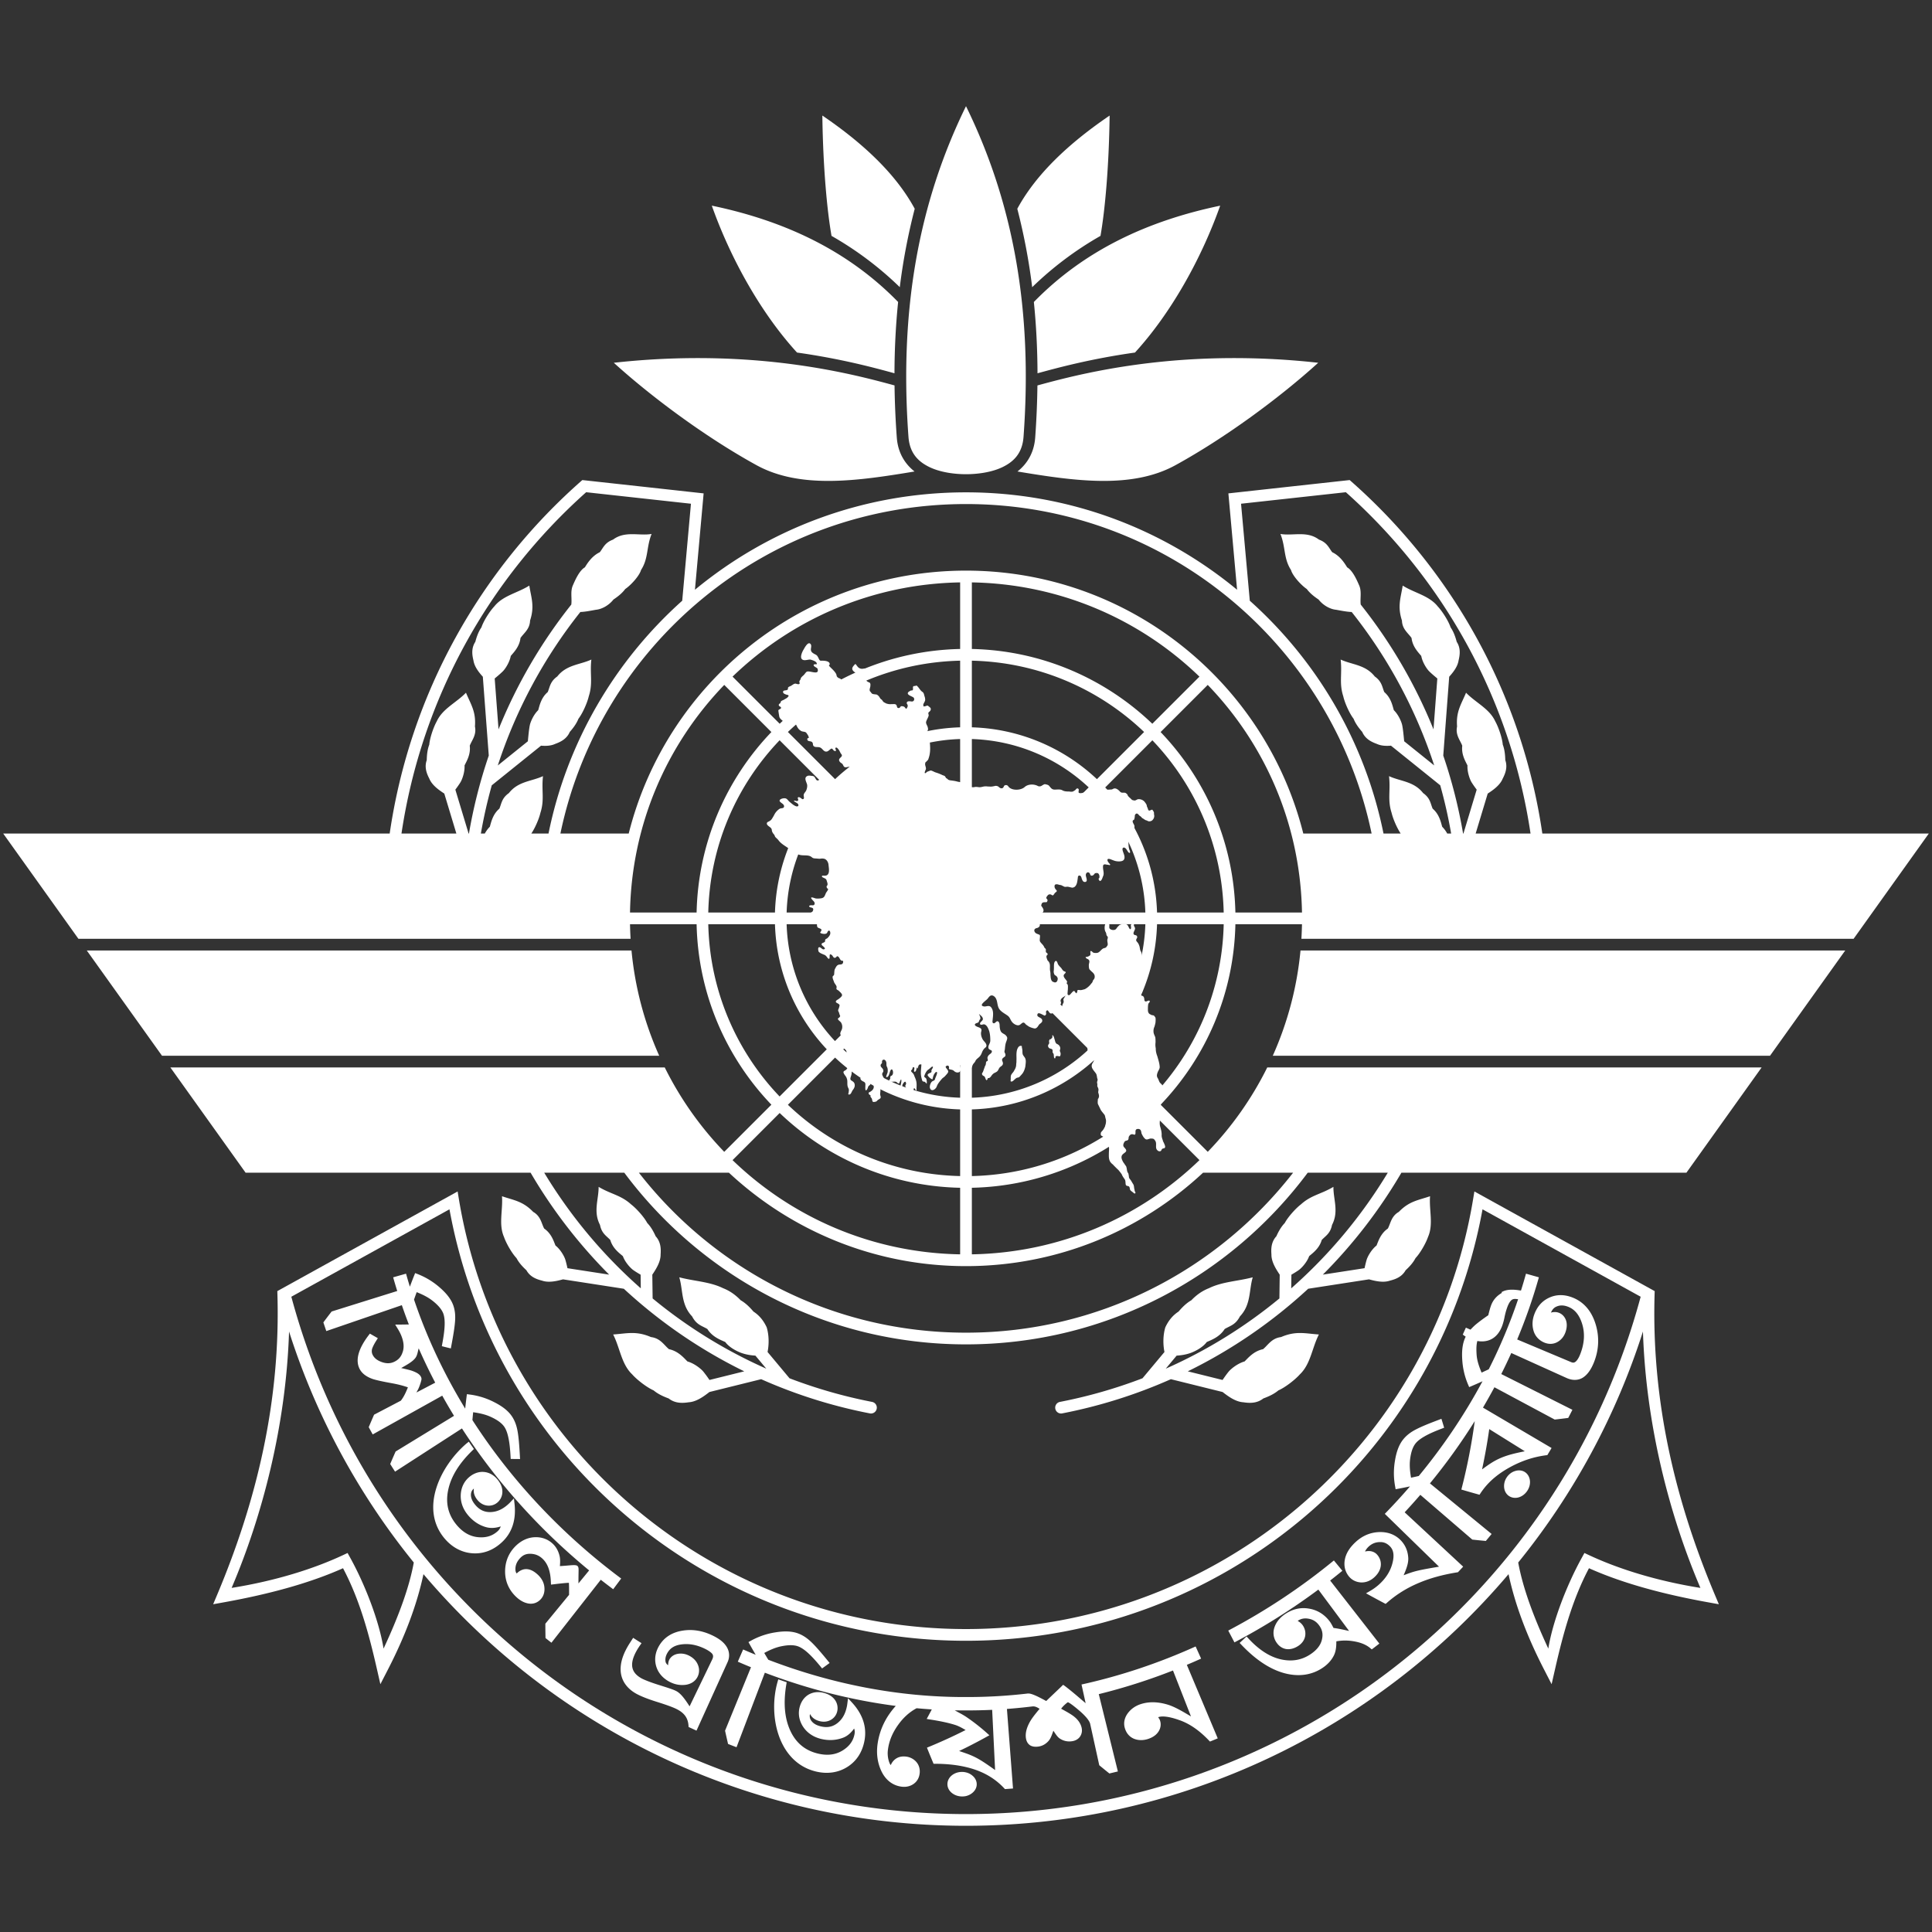
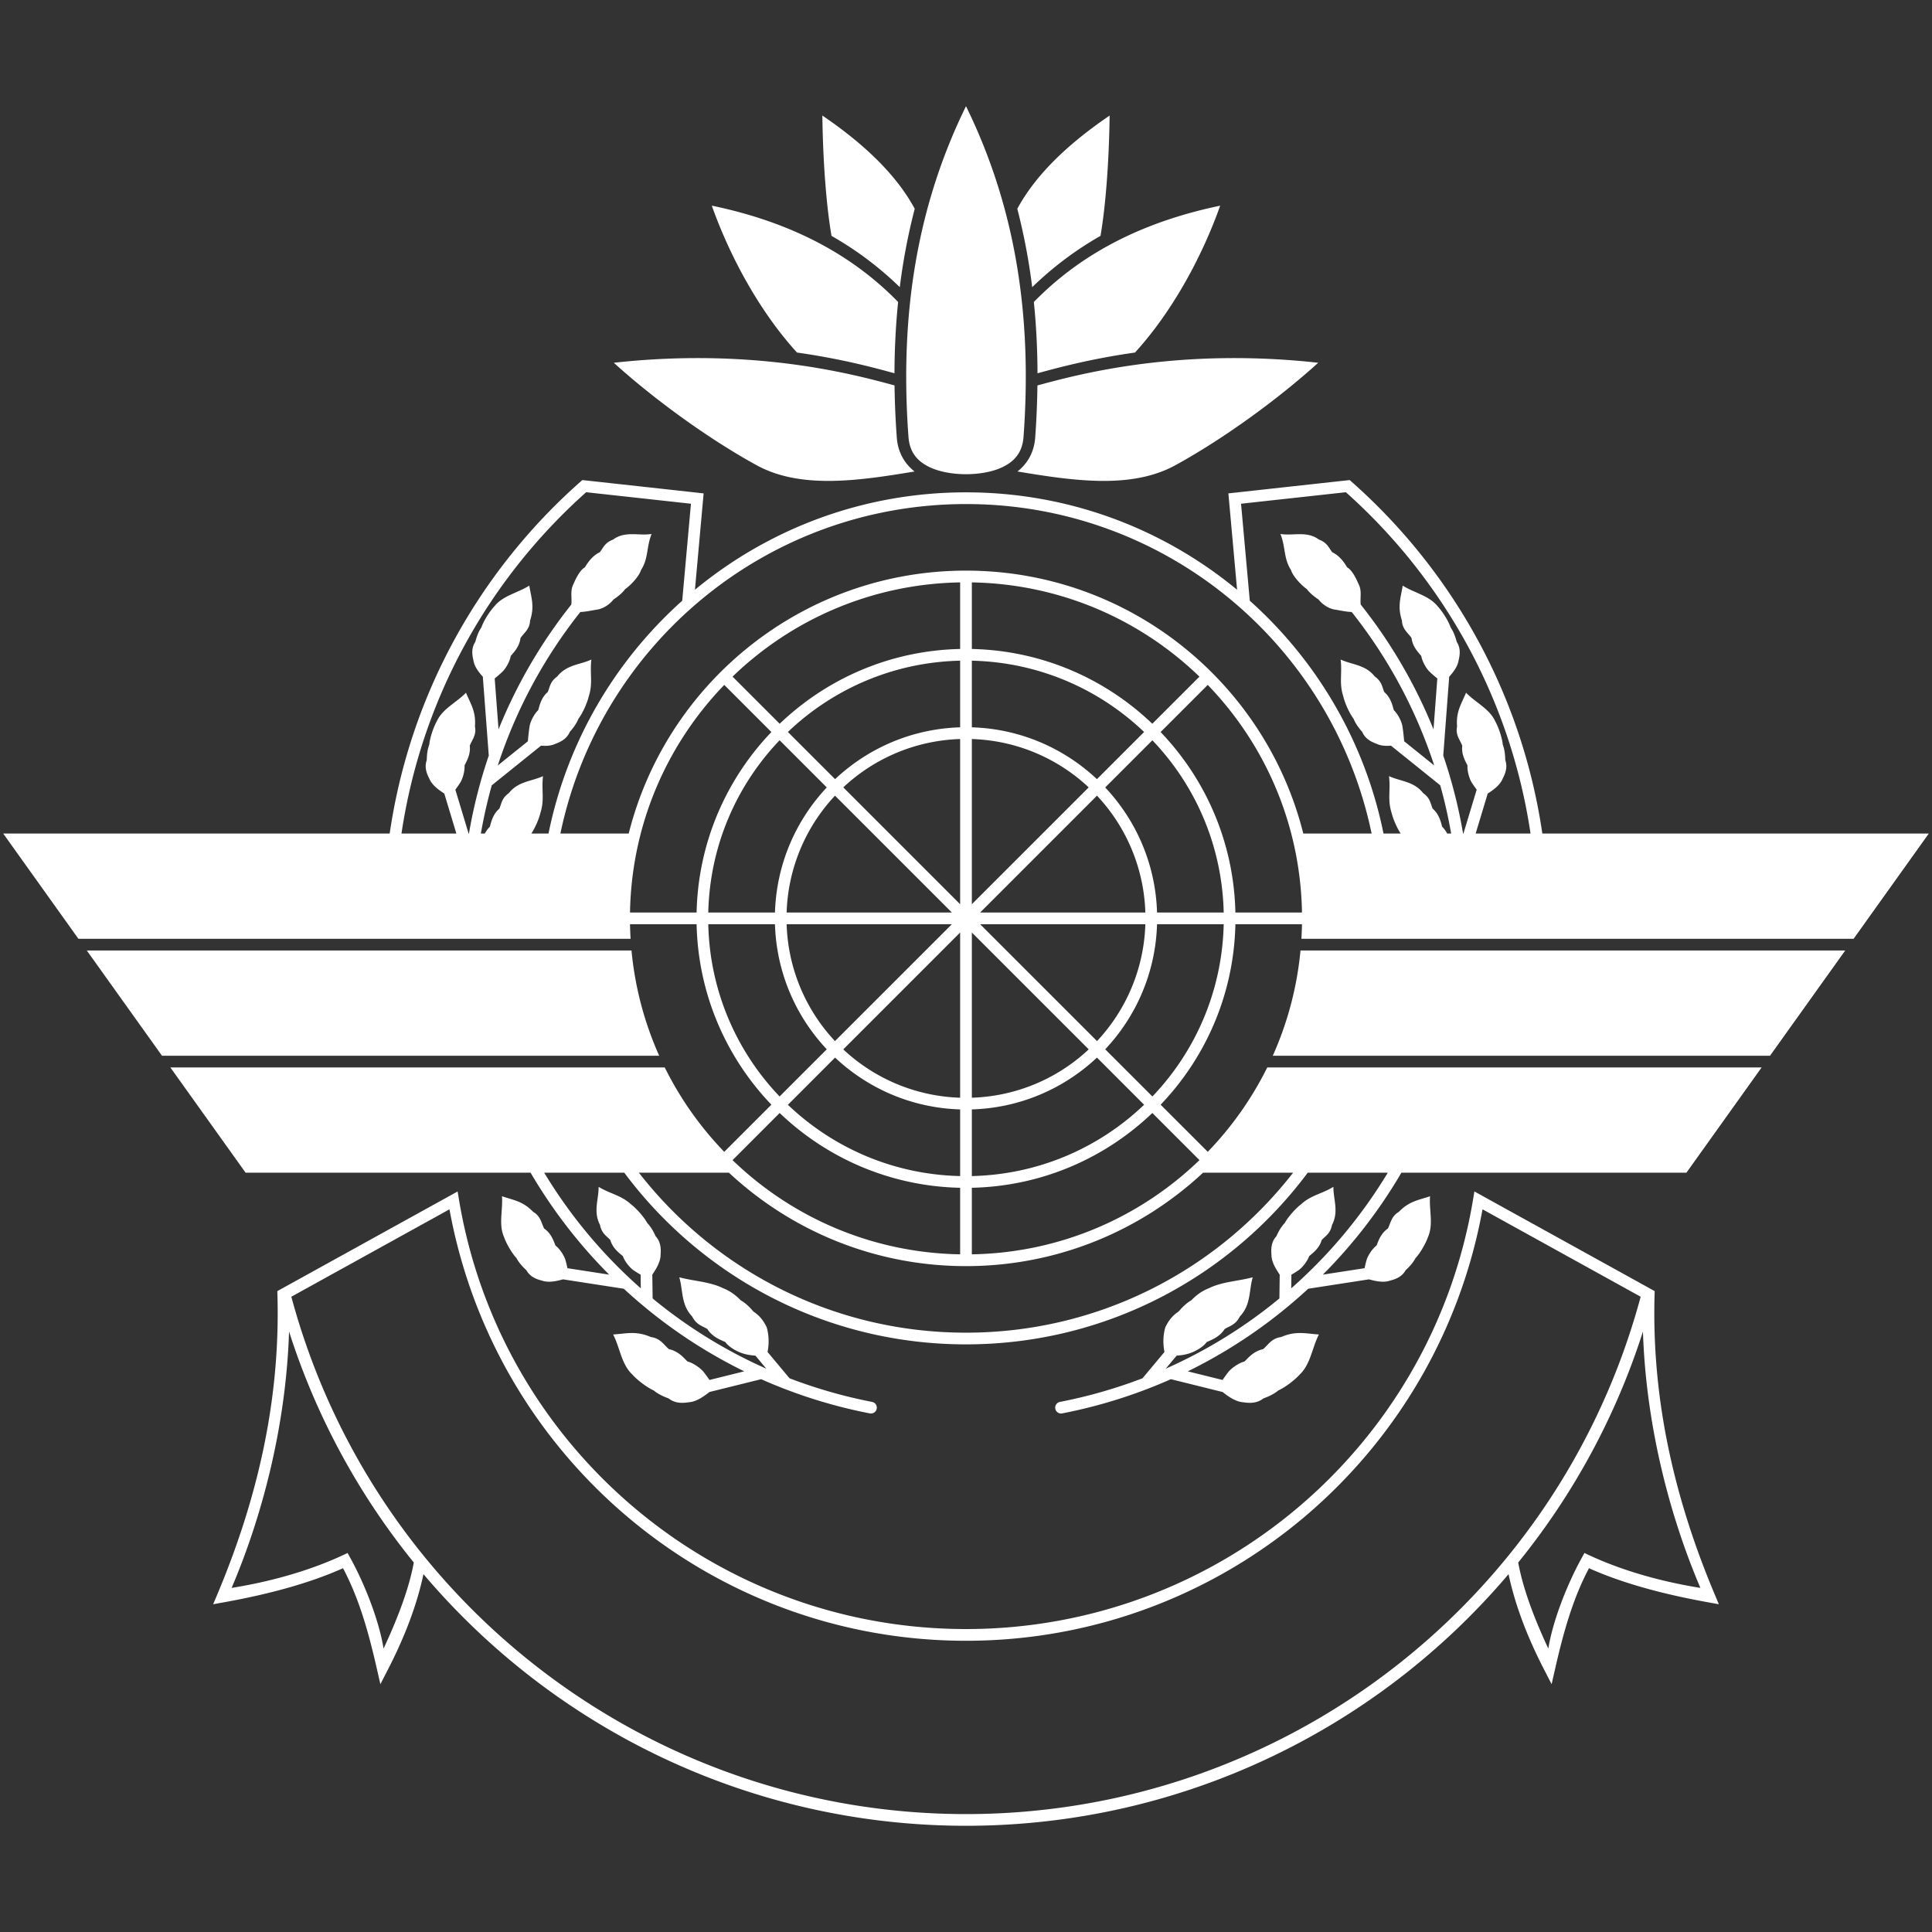
<svg xmlns="http://www.w3.org/2000/svg" width="500" viewBox="0 0 375 375" height="500">
  <rect x="0" y="0" width="375" height="375" fill="#333333" stroke="none" />
  <path fill="#fff" d="M187.5 20.61c-9.234 18.843-12.96 39.68-11.168 64.167.23 3.141 1.836 4.79 4.035 5.864 2.2 1.074 5.004 1.402 7.133 1.402 2.129 0 4.938-.328 7.137-1.402 2.199-1.075 3.804-2.723 4.031-5.864 1.797-24.488-1.934-45.324-11.168-64.168zm-27.883 1.816c.133 9.969.906 18.375 1.781 23.36a65.29 65.29 0 0 1 13.25 9.952 119.223 119.223 0 0 1 2.899-15.218c-3.64-6.72-9.98-12.692-17.93-18.094zm55.762.004c-7.945 5.406-14.285 11.375-17.922 18.093a119.217 119.217 0 0 1 2.89 15.22 65.61 65.61 0 0 1 13.258-9.958c.875-4.984 1.641-13.387 1.774-23.355zM138.16 39.914c3.735 10.523 9.68 21.016 16.543 28.516 8.672 1.226 15.063 2.968 18.914 4.023.016-4.738.25-9.348.707-13.84-9.808-10.054-22.129-15.773-36.164-18.699zm98.676.008c-14.031 2.926-26.356 8.637-36.164 18.695.457 4.492.691 9.102.707 13.836 3.848-1.05 10.242-2.797 18.918-4.023 6.863-7.496 12.805-17.989 16.539-28.508zM134.414 69.508c-4.766.035-9.867.305-15.273.906 7.66 6.95 18.199 14.66 27.703 19.879 8.508 4.668 19.66 3.055 30.668 1.223-1.84-1.446-3.227-3.602-3.442-6.57a167.31 167.31 0 0 1-.441-10.137c-6.02-1.63-18.988-5.176-37.195-5.301-.664-.004-1.34-.004-2.02 0zm104.156 0c-18.215.125-31.191 3.676-37.207 5.305a167.22 167.22 0 0 1-.433 10.132c-.22 2.97-1.602 5.125-3.438 6.57 11.008 1.833 22.16 3.446 30.664-1.222 9.508-5.219 20.047-12.93 27.707-19.879a147.49 147.49 0 0 0-17.293-.906zm0 0" fill-rule="evenodd" />
  <path fill="#fff" d="M113.031 93.18c-19.754 17.308-33.422 41.39-37.394 68.613H.625l14.598 20.43h107.175a68.067 68.067 0 0 1-.113-2.832h12.926c.289 13.578 5.762 25.89 14.516 35.03l-9.153 9.15a65.475 65.475 0 0 1-11.547-16.38c-31.98.004-63.972 0-95.957 0l14.602 20.43h55.316a98.34 98.34 0 0 0 15.25 19.785l-8.097-1.25a20.871 20.871 0 0 0-.403-1.633c-.152-.535-.86-1.925-1.922-2.77-.347-.847-.785-2.323-2.191-3.292-.527-.957-.645-2.395-2.133-3.234-2.023-2.098-3.75-2.247-6.058-3.04.207 2.7-.692 5.442.39 7.903.414 1.215 1.524 3.16 2.426 4.105.469.903 1.164 1.657 1.93 2.364.722 1.308 1.996 1.75 3.03 2.011 1.263.438 2.767.11 4.071-.25l11.801 1.825a97.705 97.705 0 0 0 23.375 16.03l-6.75 1.677a22.536 22.536 0 0 0-1.191-1.625c-.38-.47-1.668-1.567-3.086-1.973-.707-.7-1.766-1.996-3.578-2.379-.934-.742-1.649-2.129-3.493-2.348-2.906-1.254-4.699-.683-7.347-.507 1.34 2.617 1.586 5.746 3.703 7.753.922 1.047 2.851 2.536 4.152 3.102.848.707 1.86 1.172 2.922 1.563 1.274 1.007 2.738.914 3.883.742 1.469-.09 2.855-1.075 4.027-1.993l10.04-2.488a97.753 97.753 0 0 0 21.097 6.64 1.132 1.132 0 0 0 1.332-.898 1.132 1.132 0 0 0-.898-1.332 95.988 95.988 0 0 1-16.024-4.586l-4.262-5.101c.297-1.485.293-3.254-.172-4.797-.484-1.027-1.226-2.184-2.566-3.05-.734-.864-1.523-1.65-2.48-2.196-.989-1.027-2.106-1.832-3.407-2.336-2.62-1.285-5.57-1.344-8.511-2.121.757 2.543.304 5.305 2.492 7.594.847 1.652 1.941 1.828 2.96 2.445.993 1.57 2.575 2.11 3.477 2.527.871 1.192 2.621 1.95 3.192 2.14.957.329 1.816.442 2.656.5l2.11 2.528a95.216 95.216 0 0 1-22.06-13.629l-.062-4.613c.782-1.16 1.625-2.531 1.61-3.918.078-1.066.062-2.422-.953-3.527-.434-.957-.934-1.856-1.641-2.586-.613-1.164-2.121-2.84-3.145-3.621-2-1.813-3.879-1.95-6.293-3.395.02 2.453-1.086 4.79.266 7.383.332 1.684 1.254 2.121 2 2.93.477 1.648 1.746 2.535 2.441 3.136.47 1.282 1.57 2.395 2.028 2.711.406.286.879.575 1.418.891l.031 2.644a95.95 95.95 0 0 1-18.742-22.44h15.543c15.074 20.218 39.172 33.32 66.324 33.32s51.25-13.102 66.328-33.32h15.54a96.064 96.064 0 0 1-18.743 22.444l.035-2.648a20.295 20.295 0 0 0 1.422-.89c.457-.317 1.559-1.43 2.027-2.712.692-.601 1.961-1.488 2.438-3.136.75-.809 1.672-1.246 2-2.93 1.355-2.594.246-4.93.27-7.383-2.415 1.446-4.297 1.582-6.297 3.395-1.024.781-2.532 2.457-3.145 3.62-.707.731-1.207 1.63-1.64 2.587-1.016 1.105-1.032 2.46-.95 3.527-.02 1.387.828 2.758 1.606 3.918l-.059 4.613a95.349 95.349 0 0 1-22.059 13.63l2.11-2.528c.84-.059 1.699-.172 2.652-.5.574-.192 2.32-.95 3.192-2.14.902-.419 2.488-.958 3.48-2.528 1.02-.617 2.11-.793 2.957-2.445 2.188-2.29 1.734-5.051 2.492-7.594-2.941.777-5.89.836-8.511 2.121-1.301.504-2.418 1.309-3.407 2.336-.953.547-1.746 1.332-2.48 2.195-1.34.867-2.082 2.024-2.567 3.051-.464 1.543-.468 3.313-.171 4.797l-4.262 5.101a95.881 95.881 0 0 1-16.024 4.586 1.132 1.132 0 0 0-.898 1.332 1.138 1.138 0 0 0 1.328.899 97.855 97.855 0 0 0 21.102-6.64l10.039 2.488c1.172.917 2.558 1.902 4.027 1.992 1.145.172 2.61.265 3.883-.743 1.062-.39 2.074-.855 2.922-1.562 1.3-.566 3.23-2.055 4.156-3.102 2.113-2.007 2.363-5.136 3.703-7.753-2.648-.176-4.445-.747-7.351.507-1.844.22-2.56 1.606-3.493 2.348-1.812.383-2.87 1.68-3.578 2.379-1.418.406-2.707 1.504-3.086 1.973-.375.453-.761.996-1.191 1.625l-6.75-1.676a97.76 97.76 0 0 0 23.371-16.031l11.805-1.825c1.308.36 2.808.688 4.07.25 1.035-.261 2.309-.703 3.035-2.011.762-.707 1.457-1.461 1.926-2.364.902-.945 2.012-2.89 2.426-4.105 1.086-2.461.183-5.203.394-7.903-2.312.793-4.039.942-6.062 3.04-1.489.84-1.602 2.277-2.13 3.234-1.405.969-1.847 2.445-2.195 3.293-1.062.844-1.769 2.234-1.921 2.77-.145.476-.27 1.015-.403 1.632l-8.101 1.25a98.34 98.34 0 0 0 15.25-19.785h55.32l14.598-20.43c-31.985.004-63.977 0-95.957 0-3 6.051-6.907 11.57-11.547 16.375l-9.149-9.144c8.754-9.145 14.223-21.453 14.512-35.031h12.926c-.02.949-.059 1.89-.113 2.832h107.18l14.597-20.43h-75.012c-3.972-27.223-17.64-51.305-37.398-68.613-7.848.86-15.692 1.722-23.54 2.586l1.688 18.707c-14.297-11.813-32.629-18.91-52.617-18.91-19.984 0-38.316 7.097-52.613 18.91l1.687-18.707c-7.847-.864-15.695-1.727-23.543-2.586zm.742 2.36 20.34 2.233-1.695 18.829c-13.04 11.66-22.352 27.39-25.953 45.191h-3.336c.742-1.102 1.504-2.879 1.762-4.012.832-2.566.183-4.336.507-7.133-2.23 1.032-4.812.98-6.62 3.286-1.4.992-1.419 2.011-1.848 3.023-1.305 1.113-1.59 2.637-1.856 3.516-.394.39-.719.859-.976 1.32h-.762a95.192 95.192 0 0 1 2.117-9.363l9.563-7.696c.96.082 1.93.04 2.754-.347 1.007-.367 2.234-.938 2.824-2.32.691-.786 1.304-1.614 1.683-2.56.805-1.034 1.715-3.097 2.004-4.355.832-2.566.18-4.336.504-7.132-2.226 1.027-4.812.98-6.617 3.28-1.398.997-1.422 2.016-1.852 3.028-1.304 1.113-1.586 2.637-1.851 3.516-.977.953-1.54 2.418-1.637 2.965-.16.824-.254 1.836-.371 3.074l-5.836 4.695a95.627 95.627 0 0 1 16.024-29.789c.984-.039 2.039-.258 3.043-.437 1.066-.094 2.457-.801 3.386-1.985.871-.582 1.68-1.222 2.285-2.039 1.196-.824 2.774-2.617 3.063-3.687 1.469-2.266 1.016-4.383 2.05-7-2.417.418-5.14-.66-7.48 1.097-1.61.598-1.89 1.578-2.57 2.446-1.547.738-2.418 2.156-2.899 2.937-1.191.668-2.097 3.004-2.335 3.508-.512 1.18-.149 2.46-.297 3.715a97.722 97.722 0 0 0-14.125 24.226l-.746-9.879c.62-.511 1.144-.957 1.574-1.382.398-.383 1.297-1.657 1.547-2.993.582-.703 1.687-1.78 1.886-3.48.602-.914 1.813-1.688 1.86-3.39.91-2.77.234-4.372-.149-6.782-2.285 1.445-5.133 1.934-6.797 4.043-.882.934-2.086 2.82-2.496 4.066-.578.832-.918 1.801-1.187 2.809-.82 1.25-.613 2.582-.36 3.617.18 1.176.989 2.238 1.82 3.156l1.153 15.301a97.78 97.78 0 0 0-3.848 15.137h-.066l-2.574-8.523c.387-.52.719-.989.988-1.422.297-.47.867-1.918.797-3.274.398-.824 1.215-2.129 1.012-3.824.367-1.031 1.363-2.07 1.007-3.738.227-2.907-.804-4.301-1.742-6.555-1.882 1.945-4.535 3.09-5.656 5.531-.633 1.114-1.36 3.235-1.465 4.54-.363.949-.469 1.968-.492 3.011-.5 1.41.012 2.652.504 3.602.508 1.238 1.762 2.148 2.902 2.89l2.344 7.762H77.926c3.902-26.207 16.965-49.414 35.847-66.254zm147.457 0c18.88 16.839 31.946 40.046 35.848 66.253h-10.656l2.34-7.758c1.14-.742 2.394-1.652 2.906-2.894.488-.95 1.004-2.192.508-3.602-.028-1.043-.13-2.062-.492-3.012-.11-1.304-.836-3.425-1.47-4.539-1.12-2.441-3.773-3.586-5.655-5.531-.938 2.254-1.97 3.648-1.743 6.555-.355 1.668.641 2.707 1.008 3.738-.203 1.695.613 3 1.012 3.824-.07 1.356.504 2.805.8 3.274.27.433.602.902.989 1.422l-2.574 8.523h-.067a97.78 97.78 0 0 0-3.847-15.137l1.152-15.304c.828-.918 1.637-1.977 1.82-3.153.25-1.035.457-2.367-.359-3.617-.27-1.008-.613-1.977-1.188-2.809-.414-1.246-1.617-3.132-2.496-4.066-1.668-2.11-4.515-2.598-6.8-4.043-.383 2.41-1.055 4.012-.149 6.781.047 1.703 1.262 2.477 1.863 3.39.2 1.7 1.301 2.774 1.883 3.481.25 1.336 1.149 2.61 1.551 2.993.426.425.953.87 1.57 1.382l-.742 9.88a97.857 97.857 0 0 0-14.129-24.227c-.144-1.254.219-2.535-.297-3.715-.234-.504-1.144-2.84-2.336-3.508-.48-.781-1.347-2.2-2.898-2.937-.676-.868-.96-1.848-2.57-2.446-2.34-1.758-5.063-.68-7.48-1.097 1.038 2.617.585 4.734 2.054 7 .289 1.07 1.863 2.863 3.059 3.687.609.817 1.417 1.457 2.289 2.04.925 1.183 2.316 1.89 3.386 1.984 1.004.18 2.059.398 3.043.437a95.568 95.568 0 0 1 16.016 29.781l-5.828-4.687c-.121-1.238-.215-2.25-.375-3.074-.098-.547-.66-2.012-1.633-2.965-.266-.88-.55-2.403-1.856-3.516-.43-1.012-.449-2.031-1.847-3.027-1.809-2.301-4.39-2.254-6.621-3.281.324 2.796-.324 4.566.508 7.132.285 1.258 1.195 3.32 2.003 4.356.375.945.989 1.773 1.68 2.558.59 1.383 1.82 1.954 2.824 2.32.825.387 1.797.43 2.754.348l9.559 7.692a95.284 95.284 0 0 1 2.121 9.367h-.762a5.718 5.718 0 0 0-.976-1.32c-.262-.88-.551-2.403-1.856-3.516-.43-1.012-.449-2.031-1.847-3.023-1.809-2.305-4.391-2.254-6.618-3.286.325 2.797-.328 4.567.504 7.133.262 1.133 1.024 2.91 1.762 4.012h-3.336c-3.601-17.8-12.914-33.531-25.953-45.191l-1.7-18.829zm-73.73 2.296c38.785 0 71.137 27.43 78.73 63.957H252.97c-7.356-29.313-33.887-51.035-65.473-51.035-31.582 0-58.11 21.722-65.465 51.035h-13.258c7.594-36.527 39.942-63.957 78.727-63.957zm-1.137 15.207v12.922c-13.578.289-25.886 5.762-35.027 14.515l-9.149-9.148c11.481-11.086 27.02-17.996 44.176-18.289zm2.274 0c17.16.297 32.699 7.203 44.175 18.293l-9.148 9.144c-9.14-8.753-21.45-14.222-35.027-14.515zm-2.274 15.195v12.934c-9.383.285-17.89 4.05-24.273 10.062l-9.16-9.156c8.73-8.34 20.472-13.55 33.433-13.84zm2.274 0c12.965.29 24.707 5.5 33.433 13.84l-9.156 9.156c-6.387-6.007-14.894-9.777-24.277-10.062zm-48.059 4.703 9.149 9.149c-8.754 9.14-14.223 21.45-14.516 35.027h-12.926c.293-17.156 7.207-32.695 18.293-44.176zm93.844 0c11.086 11.48 17.996 27.02 18.293 44.176h-12.926c-.289-13.578-5.762-25.887-14.516-35.027zm-48.059 10.504v32.063l-22.68-22.68a34.71 34.71 0 0 1 22.68-9.383zm2.274 0c8.77.282 16.71 3.79 22.68 9.387l-22.68 22.676zm-37.313.239 9.156 9.156c-6.007 6.387-9.773 14.894-10.058 24.277h-12.945c.293-12.965 5.503-24.707 13.847-33.433zm72.352.004c8.344 8.726 13.554 20.468 13.844 33.43h-12.938c-.281-9.384-4.05-17.891-10.062-24.274zm-61.602 10.75 22.684 22.68h-32.074a34.728 34.728 0 0 1 9.39-22.68zm50.852 0a34.713 34.713 0 0 1 9.387 22.68h-32.067zm-75.45 24.953h12.946c.281 9.382 4.047 17.894 10.055 24.277l-9.157 9.156c-8.343-8.726-13.554-20.469-13.843-33.433zm15.208 0h32.074l-22.688 22.683a34.706 34.706 0 0 1-9.386-22.683zm37.562 0h32.066a34.693 34.693 0 0 1-9.382 22.68zm34.336 0h12.938c-.29 12.964-5.497 24.707-13.84 33.433l-9.157-9.156c6.012-6.387 9.778-14.895 10.059-24.277zM186.363 181v32.066a34.72 34.72 0 0 1-22.683-9.382zm2.274 0 22.683 22.68a34.715 34.715 0 0 1-22.683 9.386zm-171.79 3.492 14.598 20.426h96.508a64.805 64.805 0 0 1-5.379-20.426zm235.579 0a64.805 64.805 0 0 1-5.38 20.426h96.513l14.597-20.426zm-90.34 20.785c6.387 6.008 14.894 9.778 24.277 10.059v12.937c-12.965-.289-24.707-5.496-33.433-13.835zm50.832 0 9.152 9.157c-8.726 8.34-20.468 13.55-33.433 13.84v-12.938c9.383-.281 17.894-4.05 24.281-10.059zm-61.586 10.754c9.14 8.754 21.453 14.227 35.031 14.516v12.918c-17.16-.29-32.699-7.2-44.175-18.285zm72.336 0 9.148 9.145c-11.48 11.086-27.02 17.996-44.18 18.289v-12.918c13.579-.293 25.891-5.762 35.032-14.516zm-99.66 11.59h17.476c12.059 11.246 28.23 18.133 46.012 18.133 17.781 0 33.961-6.887 46.016-18.133h17.48c-14.71 18.899-37.676 31.05-63.492 31.05-25.816 0-48.777-12.151-63.492-31.05zm0 0" fill-rule="evenodd" />
-   <path fill="#fff" d="M157.07 124.855c-.422-.011-.902.883-1.074 1.192-.297.465-.762 1.523-.34 1.902.426.422 1.227 0 1.692.086.382.13 1.27.34 1.187.887-.21.043-.68-.082-.594.258.086.254.723.422.762.675.34 1.27-1.437.293-2.07.508-.215.082-.426.465-.594.633-.21.211-.465.383-.594.637-.043.125-.043.21-.125.336-.129.172-.129.172-.172.383 0 .082.13.253.043.34-.125.253-.632 0-.804 0-.336 0-.633.335-.93.464-.254.125-.379.125-.508.336-.043.172.086.297-.168.426-.254.125-.636.039-.761.254-.172.422.421.59.675.676l.211.043c.297.125.13.293-.082.507-.172.168-.426.254-.594.38-.128.085-.507.21-.632.34-.043.124-.086.21-.13.339-.085.125-.253.125-.296.297-.086.422.426.336.426.633.039.254-.594.297-.512.593.043.336.086.59.129.844.043.34.086.508.34.762.21.21.632.594.93.594.085-.043.21-.13.382-.172.125 0 .211.129.422.043.254-.125.211-.547.59-.38.297.169.426.677.637.974.21.421.422.89.847 1.144.38.336.93.125 1.184.504.168.254.508.68.422.977-.336-.086-.34.378-.125.507.293.168.719.043.886.422.125.211-.042.508.34.719.336.172.805 0 1.184.21.34.173.55.595.887.72.507.172.765-.25 1.101-.465.211-.125.168-.125.38.043.128.129.214.34.425.34.508.082-.043-.426.125-.594.21-.254.55.254.68.426.168.254.25.547.464.8.465.594-.89.723-.296 1.485.125.168.34.25.507.422.13.168.211.507.422.59.297.128.594-.083.934-.043.168.043.379.171.504.3.254.293.086.758-.168 1.012s-.336.254-.336.637c0 .254-.254.633-.551.676-.168.085-.383.043-.508 0-.34-.043-.508-.043-.508-.297-.043-.297-.129-.38-.593.043-.336.254-.38.297-.762.086-.297-.13-.719-.594-1.098-.465-.129.082-.172.379-.383.422a.455.455 0 0 1-.296-.13c-.254-.124-.211-.464-.59-.421-.297.297-.848 1.27-1.27.465-.254-.422-.258-.551-.847-.59-.254-.043-.551-.086-.805.043-.719.379-.086 1.183 0 1.734.043.38-.082.887-.254 1.184-.211.336-.465.508-.422.93.043.21.168.68-.254.636-.129-.043-.637-.594-.89-.297-.082.125.257.465-.04.633-.214.129-.55-.168-.722 0 .172.254.719.383.847.68.125.336-.085.422-.378.379-.508-.168-.848-.508-1.27-.848-.34-.254-.512-.719-.976-.719-.465-.043-1.395.297-.805.762.254.254.637.383.68.762 0 .508-.508.34-.848.508a2.92 2.92 0 0 0-.676.593c-.297.336-.422.72-.676 1.102-.168.293-.297.508-.593.676-.211.168-.551.168-.551.507 0 .254.297.465.469.59.292.215.503.383.503.762.043.254.211.55.422.762.172.215.13.383.301.55.168.168.379.34.547.551.637.887 1.691 1.27 2.371 1.946.422.464 1.059.675 1.648.886.805.254 1.653-.039 2.329.383.296.211.296.297.761.34.383 0 .72.086 1.059.043a1.57 1.57 0 0 1 .633 0c.55.082.89.676.933 1.227.04.55.38 1.988-.636 2.074-.211.039-.762-.13-.633.21.039.126.59.294.719.423.167.168.125.168.21.378.043.215.211.508.125.805-.039.13-.167.172-.167.34 0 .125.128.34.296.426.043.21-.382.633-.464.887-.168.378-.254.761-.72.886-.34.086-.972.13-1.312.043-.465-.168-1.14-.383-.593.254.21.254.55.465.468.848-.172.508-.722.043-1.058.379 0 .382.593.21.761.507.086.168 0 .422-.129.594-.21.168-.464.254-.632.422-.13.168-.211.379-.297.594-.13.254-.422 1.183.125 1.27.469.038.043-1.313.469-1.102.21.168.378.422.21.676-.085.129-.171.34-.128.468.129.125.21-.172.421-.21.297-.044.594.206.723.378 0 .211 0 .422.125.547.129.172.633.215.719.426.168.422-.676.594.172.805.21.043.508.086.719 0 .296-.086.253-.34.421-.508.34-.297.465.254.422.508-.043.34-.379.718-.633.93-.253.128-.253.085-.382.34 0 .167.086.167-.082.339-.211.211-.72.168-.551.59.086.172 1.058.762.34.848-.297.039-.68-.637-.977-.34-.125.125-.039.675.043.804.297.297.594.38.973.551.297.082.508.297.675.55.254.337.47.423.47-.085 0-.426 0-.719.464-.34.211.211.297.633.676.465.254-.125.21-.379.508-.21.254.167.34.593.593.76.211.126.383-.042.383.212 0 .636-.508.55-.804.593-.383.083-.551.38-.72.72-.214.34-.171.636-.214.972 0 .172 0 .254-.086.383-.082.125-.168.082-.21.254-.083.293.214.843.296 1.14.172.34.469.594.469.887 0 .172-.086.258 0 .426.082.129.379.21.46.34.215.21.637.546.594.843-.086.297-.464.551-.675.72-.168.128-.633.296-.508.593.086.168.422.254.55.383.255.21.126.379.083.547-.082.468-.336.55-.125.933.125.211.125.379.21.59.087.215.169.254 0 .426-.042.168-.296.168-.34.379 0 .21.47.507.594.68.254.421.297.8.211 1.226-.086.336-.379.676-.34 1.012.044.382.47.55.512.89 0 .38-.34.38-.468.719-.083.254.171.594.257.805.211.379.801.547.887.972.086.254-.21.508 0 .805.465.422.254.379.082.762-.125.21-.422.379-.422.633 0 .253.594.464.637.718.039.172-.172.426-.297.594-.254.297-.805.254-.465.844.211.383.422.508.547.933.215.551-.039 1.184.258 1.778.21.379.125.55.082.972 0 .082-.168.254.043.34.129.04.297-.086.379-.172.172-.254.254-.547.465-.8.214-.297.34-.594.3-.934-.043-.422-.253-.547-.55-.762-.34-.168-.34-.379-.215-.761.086-.254.172-.508.172-.844.043-.297-.13-.805.125-1.059.425.254.086.719.68.973.253.172.546.254.675-.125.125-.383-.55-.848-.383-1.016.211-.254.891.211.934.422.082.34-.211.762-.168 1.098 0 .129-.004.172.039.258 0 .039.508.039.508.125-.043.168-.465.085-.547.168-.215.253-.215.382 0 .636.336.34.719.254.8.719.044.172-.167 1.777.298 1.102.168-.172.168-.426.297-.637.082-.13.296-.211.378-.38.13-.296-.293-.55-.421-.804-.125-.297-.211-1.27.296-1.015.168.043.211.59.211.718.086.211.086.465.254.676.13.211.211.211.254.508.043.172.086.469.043.594-.086.379-.422.633-.719.804-.129.125-.254 0-.254.254s.254.336.38.422c-.126.34.214.465.253.676.13.426 0 .719.68.55.168-.042.25-.085.379-.253.125-.13.254-.168.426-.297.336-.168.207-.465.125-.762-.043-.293.043-.55.043-.886 0-.383-.172-.637-.34-.973-.086-.254-.168-1.059.34-.719.21.125.168.93.59.676.253-.129.253-.805.167-1.059-.039-.293-.25-.55-.378-.886-.168-.508.296-.508.167-.973-.039-.34-.421-.508-.503-.805-.043-.297.082-.34.21-.508.126-.171 0-.34.083-.507.171-.34.55-.254.722.086.211.378 0 .714.211 1.097.168.297.168.719.125 1.059 0 .082-.379.93-.254.93.551.085.633-1.055.848-1.352.379-.55.676.676.254 1.016-.172.168-.254.039-.34.335v.297c-.043.168-.211.211-.211.383 0 .336.594.211.848.211.168 0 .336-.043.504.043.171.04.254.25.425.293.293.043.254-.379.422-.59.086-.168.125-.297.168-.043.043.383-.125.848-.168 1.14-.043.173 0 .427-.043.595a.522.522 0 0 0-.21.21c-.044.13-.044.297.085.422.211.258.93.172 1.059-.21a.492.492 0 0 0-.129-.465c-.125-.168-.336-.082-.422-.336-.043-.086.04-.34.04-.426.085-.254.55-.973.679-.422.125.254-.125.422-.125.633 0 .129.168.383.25.512.129.168.215.168.172.421-.043.168-.086.297.082.38.594.214.422.253.761 0 .168-.083.172-.212.297-.337.086-.171 0-.55.211-.55.086.039.254.464.426.464-.043-.34 0-.718 0-1.058 0-.59-.086-.93-.297-1.438-.129-.254-.172-.507-.34-.761-.082-.125-.297-.297-.379-.426-.128-.254-.043-.168.125-.422.13-.168.086-.34.211-.465.34.086.254.211.211.465 0 .168-.125.55.172.422.211-.082.254-.504.297-.633a1.74 1.74 0 0 1 .09-.21c.012.093.039.183.082.253.055-.105.09-.207.117-.3l-.074-.126c.035-.015.062.012.078.121.098-.328.117-.562.637-.5-.043.891-.211 1.653 0 2.54.043.171.129.55.21.68.173.167.34.081.47.167.124.082.21.254.335.336.086-.21 0-.8-.082-.973-.254-.336-.507-.21-.297-.718.168-.422.38-.805.676-1.016.172-.082.637-.55.762-.594.465-.039-.168.594-.125.762.039.254 0 .383-.215.426-.168.086-.21.125-.336.168-.297.21-.215.379.082.675.172.172.465.422.68.422.125-.59.21-.968.633-1.394.593-.211-.043.976-.125 1.27-.086.468-.383.34-.68.636-.254.297-.465.93-.297 1.27.297.718 1.102.125 1.27-.34.172-.465.34-.676.593-1.016.211-.254.34-.422.551-.637.168-.125.34-.25.465-.378.168-.211.637-.637.637-.891 0-.422-.723-.844-.426-1.055.465-.34.676.125.55.422-.042.211.38.211.634.297.254.082.257.129.468.297.297.254.93.336 1.141-.13.129-.335-.043-.8-.082-1.097.336.168.465.125.8-.043.13-.043.466-.336.594-.168.125.211-.421.465-.464.551-.34.633.254 1.012.804.715.551-.336.504-.59.72-1.055.167-.383.335-.383.546-.804.129-.38.68-.633.934-1.016.292-.379.335-.805.59-1.14.214-.426.722-.47.593-.977-.086-.422-.55-.719-.762-1.14-.21-.423-.34-.888-.254-1.356.211-.72-.128-.758-.761-1.012-.594-.254-.594-.55-.086-.723.465-.125.34-.21.55-.632.383-.211-.081-.977-.124-1.145.297.297.761.55.761 1.016 0 .34-.636.593-.55.933.085.336.593.043.804.082.551.13.801.848.973 1.313.168.593.21 1.183.21 1.777.044.594-.507 1.016-.339 1.566.168.422.848.254.594.801-.13.297-.719.426-.805 1.059 0 .172.129.383.043.55-.043.087-.21.087-.254.169-.043.043-.086.257-.086.34 0 .128-.039.253-.082.378-.086.13-.172.301-.172.426-.082.086-.082.254-.125.297l-.21.59c-.173.215-.258.383-.044.637.125.125.38.128.465.421.082.13.086.297.168.383.172.211.086.168.297 0 0-.043 0-.172.086-.258.086-.039.21.004.254-.039.336-.168.379-.422.633-.675.254-.297.55-.34.847-.551.336-.254.336-.594.59-.848.258-.254.637-.34.594-.847-.043-.297-.297-.547-.082-.844.293-.383.676-.297.547-.89-.04-.169-.168-.255-.168-.466 0-.168.086-.379.086-.55.043-.465.086-.93.254-1.352.168-.465.34-.805 0-1.145-.211-.336-.676-.421-.93-.718s-.297-.72-.34-1.098c0-.254 0-.934-.383-1.016-.297-.086-.507.461-.804.38-.336-.087-.168-.548-.168-.805.086-.72.215-1.692-.336-2.325-.383-.425-.89-.086-1.313-.129-1.226-.167.336-1.101.676-1.523.297-.379.508-.719.973-.594.34.13.55.383.68.68.253.55.206 1.184.503 1.777.34.633 1.059.973 1.653 1.395.55.383.507.719.886 1.226.297.422 1.016.848 1.48.637.427-.21.68-.805 1.145-.215.125.172.38.301.551.426.254.211 1.055.465 1.313.465.464-.082.59-.508.843-.805.34-.293.72-.465.508-.972-.254-.422-1.015-.422-.887-.93.125-.637 1.055.125 1.438.21.508-.296.086-.636.297-.89.34-.465.465.383.844.469.507.082.382-.297.636-.508.38-.297.72.293.887-.297.086-.172-.25-.254-.168-.422.043-.214.211-.297.379-.425.55-.336.086-.633.215-.973.152-.426.62-.57.992-.879-.195.207-.336.559-.441.668-.086.168.082.508 0 .719-.34.636-.465 1.226-.211 1.902.082.297.379.512.547.723.296.21.468.422.722.633.38.296.465.68.676.972.379.508.844.973 1.27 1.395.675.761 1.437 1.441 1.562 2.582.043.637.168 1.355.168 1.949.043.168.086 1.184.594.758.21-.211-.211-.758-.168-1.012.129-.508.594-.594.93-.934.253-.253.382-.546.636-.761.422-.254.55-.38 1.14-.38l1.227-.253c0 .59-1.48.508-1.902.844-.465.383-.762 1.48-1.48 1.441-.297.508.59.887 0 1.777-.508.72-.168 1.184.378 1.86.086.129.172.21.215.297.168.254.168.68.254.972.125.254-.004.422-.043.637-.043.211.082.379.043.59 0 .129-.043.254.082.426.086.254.172.336.13.59 0 .171-.044.253-.044.421.082.34.254.68.082 1.059 0 .129-.082.129-.125.211-.043.043 0 .215-.043.3 0 .212-.039.509.043.72l.551 1.14c.21.34.465.594.719.934.125.21.129.46.21.715.13.34.087.761 0 1.144-.042.086-.081.254-.124.426-.13.254-.254.504-.422.715-.13.172-.426.383-.383.636-.043.168 0 .34.125.422.129.086.297.13.426.254.082.043.168.13.254.168.336.383.507.848.675 1.313.168.507.125.976.086 1.484 0 .676-.086 1.395.336 1.945.086.082.211.254.34.336.125.086.211.215.34.34.168.168.293.297.465.465.168.172.34.297.465.465.21.254.379.469.55.722.125.336.34.633.551.93.254.34.125.762.25 1.14.13.259.555.13.68.384.086.168.086.34.125.507.086.211.426.422.594.551.086.082.34.38.465.082 0-.086-.043-.168-.125-.297-.043-.125-.043-.25-.086-.422-.086-.296-.043-.632-.211-.93-.168-.253-.297-.507-.465-.76-.13-.216-.297-.298-.383-.638 0-.168-.043-.379-.082-.59 0-.128-.129-.253-.168-.34-.172-.34-.129-.718-.258-1.058 0-.086-.125-.254-.21-.34-.13-.254-.337-.465-.466-.719-.168-.335-.382-.761-.168-1.183.168-.297.547-.465.758-.719.211-.297-.125-.594-.293-.805-.34-.296-.21-.718 0-1.058.168-.336.508-.211.719-.422.168-.254.043-.508.211-.719.129-.21.297-.379.594-.379.168 0 .379.125.508.082.167-.082.125-.422.125-.55 0-.38.125-.594.632-.551.508.086.47.594.555.89.168.34.336.72.676 1.016.379.34.758-.086 1.183-.043.168 0 .465 0 .594.172.125.125.254.336.297.46.168.509-.086 1.102.211 1.524.125.172.379.383.633.297.168 0 .21-.125.297-.297.086-.21.168-.168.34-.254.21 0 .296-.085.335-.253.086-.34-.632-1.48-.421-1.227.043.043-.254-.55-.254-1.016.043-.59-.13-1.226-.297-1.773-.168-.68 0-1.356.086-2.035 0-.465-.211-.887-.086-1.309.129-.508.172-1.058.172-1.61-.043-.296-.172-.718-.13-1.058.044-.168.126-.297.212-.465.254-.464.34-1.14.129-1.566-.13-.211-.383-.336-.512-.59-.125-.254-.207-.55-.379-.805-.211-.382-.082-.761.086-1.187.168-.336.379-.633.34-.969-.043-.68-.254-1.273-.426-1.906-.043-.168-.125-.336-.168-.508a3.67 3.67 0 0 1-.168-1.14 3.458 3.458 0 0 1-.043-1.145c0-.336 0-.594-.043-.973-.086-.297-.297-.633-.34-.972-.043-.38 0-.762.172-1.102.082-.297.168-.59.211-.887 0-.21.043-.507 0-.761 0-.13-.086-.254-.172-.34-.125-.211-.21-.211-.422-.254a.5.5 0 0 1-.34-.125c-.421-.129-.546-.508-.546-.89 0-.38-.004-.845.082-1.184.043-.13.129-.172.172-.254.125-.13.167-.297 0-.38-.297-.042-.68.38-.891.04-.086-.168-.043-.34-.086-.465-.04-.254-.168-.465-.422-.508-.21-.082-.254-.168-.21-.379 0-.129.167-.34.253-.468.168-.211.168-.465.043-.72-.086-.124-.297-.296-.254-.421.04-.125.297-.297.297-.465-.043-.34-.55-.508-.594-.89 0-.211.086-.38.086-.59 0-.297-.086-.594-.043-.891.082-.21.254-.422.422-.633a.441.441 0 0 0 .211-.383c-.043-.293-.168-.507-.168-.761-.043-.211.043-.422 0-.633 0-.125-.086-.211-.043-.383 0-.254-.043-.465-.125-.758-.043-.215-.172-.297-.21-.469-.087-.292-.087-.546-.173-.8s-.168-.469-.34-.68c-.125-.168-.254-.254-.293-.465 0-.297.336-.508.168-.762-.086-.21-.296-.21-.464-.253-.551-.254.125-.93.082-1.27 0-.168-.125-.34-.211-.508-.043-.21.086-.422-.086-.55-.168-.126-.254.042-.336.167-.168.215-.215.215-.172.47a.85.85 0 0 1 0 .464c-.043.168-.168.129-.293-.043-.215-.297-.215-.719-.723-.848-.336-.039-.758 0-1.054.13-.254.085-.383.34-.551.464-.172.254-.297.508-.637.55-.293.044-.633-.042-.844-.253-.172-.21-.043-.508-.086-.762 0-.168-.125-.379-.296-.422-.38-.129-.551.38-.59.676-.043.383-.043.848.21 1.227.083.21.087.254.126.508.043.168.214.253.254.421.042.215-.125.47-.086.68 0 .336.171.719 0 .973l-.125.168c-.168.34-.508.254-.762.422-.34.21-.633.718-1.055.804-.172.043-.55.043-.765-.039-.168-.043-.254-.3-.465-.3-.168-.04-.125.128-.125.257 0 .211.082.465-.086.59a1.321 1.321 0 0 1-.508.254c-.168.043-.465 0-.254.211.086.172.254.172.379.258.086.039.172.125.215.21.168.212-.043.677-.043.93 0 .254 0 .59.129.844.125.13.254.258.379.383.297.254.593.508.632.93 0 .21 0 .382-.125.55-.085.168-.21.211-.253.422a.873.873 0 0 1-.254.426c-.38.508-.805.887-1.313 1.14-.21.044-.55.169-.805.169-.167 0-.507-.082-.59.043-.085.086 0 .172-.042.257 0 .083-.043.125-.086.168-.043.168 0 .211-.168.082-.168-.082-.215-.421-.426-.378-.125.043-.379.296-.422.378-.168.13-.336.47-.55.426-.337 0-.212-.465-.212-.676 0-.171.043-.34.043-.511 0-.293.043-.59-.043-.844-.043-.086-.086-.129-.168-.215-.086-.125.125-.25.043-.422-.172-.379-.847-.847-.593-1.312.086-.125.297-.293.34-.422.042-.168-.254-.168-.422-.297-.215-.168-.34-.422-.47-.59-.21-.21-.421-.426-.589-.68-.086-.125-.172-.675-.426-.675-.379.082-.379.804-.379 1.058 0 .293 0 .59-.043.93-.043.125.043.465.125.637.086.168.258.21.426.336.043.086.125.172.168.254.043.128.086.253.043.382-.043.38-.297.676-.68.547-.168-.082-.336-.082-.46-.293-.215-.297-.215-.761-.254-1.144a3.14 3.14 0 0 0-.086-.848c-.086-.719.168-1.309-.383-1.86-.168-.124-.168-.382-.254-.507-.043-.086-.043-.129-.043-.254-.082-.34.129-.254.215-.508.043-.125-.086-.21-.172-.297-.125-.086-.168-.086-.168-.254-.043-.168.043-.379-.043-.507-.086-.125-.211-.168-.254-.297-.125-.297-.293-.504-.508-.719-.21-.254-.422-.422-.379-.762 0-.21.04-.422.04-.633 0-.253 0-.296-.212-.382-.21-.086-.335-.125-.507-.211a.753.753 0 0 1-.38-.508c-.042-.34.255-.508.552-.55.378-.126.59-.38.507-.763-.086-.21-.21-.34-.34-.507-.042-.125-.128-.336-.085-.508.128-.422.425-.211.761-.34.254-.125.086-.465.13-.676.042-.21.253-.34.253-.55.04-.294-.129-.508-.254-.72-.129-.167-.254-.292-.129-.507.043-.293.254-.422.551-.422.254-.043.465.086.55-.168.126-.211.083-.34-.128-.55-.125-.169.043-.38.172-.552.168-.21.297-.297.594-.254.167 0 .335.254.503.168.13-.082.254-.34.383-.464.086-.125.38-.211.34-.422-.086-.168-.254-.254-.34-.465-.043-.043-.172-.383-.043-.637.168-.254.633-.125.848-.043.21.043.422.043.59.172.129.04.297.168.469.211.21.043.503-.043.675 0 .34.043.551.168.93.168.086-.043.21-.086.297-.125.508-.383.55-1.059.637-1.648.039-.215-.004-.47.21-.555.336-.125.508.258.547.512.086.21.172.546.426.675.211.082.465.043.547-.168.129-.468-.336-1.02-.082-1.441.211-.34.508-.254.676-.04.125.169.086.505.465.462.129-.043.254-.082.34-.211.167-.168.167-.293.464-.293.34-.043.465.082.594.422.043.168.043.379 0 .547-.086.043-.129.086-.129.172 0 .085.13.382.254.382.34.04.512-.722.637-.976.21-.551-.043-1.098-.043-1.692 0-.296 0-.55.422-.55.21.043.425.086.593.086.211.085.465.125.34-.13-.129-.124-.68-.675-.425-.972.171-.125.55.043.68.086.081.043.546.21.675.254.465.129 1.059.168 1.48 0 .594-.254.422-.973.254-1.395-.086-.297-.507-1.144.043-1.187.168 0 .422.215.508.383.125.168.254.422.38.55.128.125.296.168.296 0 .043-.129-.043-.34-.125-.511-.129-.38-.172-.844-.172-1.227 0-.21.004-.422.043-.633.086-.34.211-.675.426-.972.21-.254.465-.508.59-.805.043-.34.129-.676.086-1.016-.043-.254-.465-.718-.297-1.015.043-.086.21-.086.254-.211.086-.211.125-.508.125-.762.043-.172.21-.422.425-.379.211.04.383.336.551.465.168.082.293.21.38.336.124.129.296.172.382.258.125.082.21.125.254.168.125.082.336.082.504.21.254.126.636.087.89-.124.297-.297.422-.594.38-1.02-.083-.168.003-.422-.083-.59-.043-.125-.21-.34-.254-.425-.21-.125-.55.3-.761.085-.13-.125-.13-.421-.254-.59-.086-.171-.086-.34-.13-.468-.124-.254-.292-.465-.421-.633a1.53 1.53 0 0 0-1.098-.465c-.254 0-.383.125-.594.211-.167.086-.296.043-.507 0-.297-.043-.465-.383-.72-.55-.085-.087-.214-.212-.296-.34-.043-.083-.043-.168-.086-.211-.125-.168-.297-.297-.422-.336-.254-.086-.55.039-.804-.086a.82.82 0 0 1-.297-.254c-.336-.34-.762-.637-1.184-.465l-.254.125c-.125.043-.34.043-.465.043-.21.043-.425 0-.636.043-.465.082-.93.043-1.395 0-.426-.043-1.101-.168-1.48.043-.215.125-.426.293-.68.379-.297.043-.59 0-.805.086-.254.129-1.097.293-1.054-.086 0-.168 0-.168.043-.38 0-.171-.13-.339-.34-.296-.086 0-.172.125-.297.254-.086.125-.254.168-.422.297-.254.125-.55.082-.805.039-.465 0-.93 0-1.355-.254-.508-.254-1.098-.082-1.606-.125-.34-.043-.507-.211-.722-.465-.082-.086-.168-.215-.293-.34-.13-.086-.254-.125-.383-.168-.086 0-.125-.043-.211-.043-.254-.086-.422.086-.676.211-.21.168-.508.254-.805.13-.761-.427-1.945-.423-2.625.21-.718.637-2.496.719-3.128-.125-.086-.172-.34-.34-.594-.258-.297.043-.254.297-.422.469-.254.293-.676.082-.887-.172a.994.994 0 0 0-.594-.168c-.21.043-.382.086-.636.125-.297.043-.551 0-.887 0-.21-.039-.508-.039-.762 0-.21.043-.34.086-.636.13-.38.042-.633-.087-1.055-.044-.254.086-.68.086-.934-.043-.21-.125-.336-.293-.59-.379-.34-.129-.593-.34-.933-.426-.336-.082-.719-.125-1.059-.21-.254-.086-.59-.125-.843-.168-.297-.043-.637-.043-.891-.215-.082-.125-.25-.211-.379-.293-.086-.13-.129-.254-.21-.34-.13-.125-.384-.168-.552-.254a8.57 8.57 0 0 0-1.183-.465c-.297-.086-.551-.254-.805-.34-.254-.125-.383 0-.637.086-.125.043-.25.086-.379.168-.043.086-.21.211-.297.211-.21-.039.086-.59.13-.719.124-.297-.13-.718-.13-1.054.043-.13 0-.254.086-.34.125-.125.254-.211.336-.34.13-.082.215-.254.254-.422.13-.383.215-.719.254-1.101.086-.633.043-1.27 0-1.903-.039-.254-.039-.508-.168-.719-.043-.128-.082-.253-.254-.296-.168-.13-.379-.297-.336-.551 0-.254.168-.508.293-.762.13-.254.13-.422.043-.719-.043-.254-.254-.507-.297-.761-.085-.211.043-.465.13-.676.124-.254.253-.508.335-.762.086-.297-.21-.508.086-.762.211-.171.34-.296.34-.593 0-.211-.254-.383-.426-.508-.254-.297-.465 0-.758 0-.085 0-.171.086-.214 0-.04-.086-.082-.34-.043-.38.129-.382.425-.636.34-1.058 0-.297-.168-.593-.211-.89-.043-.125-.13-.34-.254-.422-.168-.13-.297-.211-.422-.38-.13-.17-.254-.296-.34-.468-.168-.125-.211-.297-.383-.379-.082-.086-.125-.043-.21 0-.126.043-.255.043-.337.043-.34.082-.129.465-.215.719 0 .168-.254.125-.421.168-.168.086-.297.172-.422.254-.594.594.804.848 1.015 1.144.211.336 0 .762-.422.72-.296-.044-1.015-.173-.933.378.043.129.168.215.168.383.043.168-.043.34-.125.465-.172.422-.34-.043-.508-.172-.168-.125-.594-.211-.719-.082-.21.21-.129.297-.465.297-.34-.043-.21-.465-.425-.637-.168-.168-.422-.125-.633-.125-.34 0-.719.043-.973-.043-.297-.043-.465-.168-.719-.297-.172-.086-.257-.254-.382-.422-.086-.129-.211-.172-.297-.254-.168-.21-.254-.425-.422-.593-.125-.086-.211-.211-.383-.254-.254-.043-.547-.043-.758-.125-.254-.086-.254-.297-.469-.465-.253-.297.043-.766.043-1.102 0-.129.043-.34-.043-.465-.039-.171-.21-.171-.335-.257-.254-.082-.637-.422-.426-.676.172-.211.465-.254.254-.55-.254-.255-.38-.423-.254-.759.297-.847-.043-.636-.805-.594-.379 0-.719-.167-.973-.55-.293-.336-.254-.551-.59-.125-.761.8-.128 1.183.59 1.648.383.211 1.653.887 1.184 1.27-.59.465-1.477-.805-1.86-.465-.124.422.637.55.465.93-.168.296-.718.167-.93.042-.21-.167-.21-.972-.55-.55-.082.172-.465.804-.848.636-.21-.425-.422-.761-.843-.972-.172-.086-.172-.004-.34-.172-.13-.086-.254-.254-.254-.379-.086-.848-1.778-1.906-1.438-2.031.168-.043.38-.93-1.61-.848-.296 0-.382-.379-.507-.59-.21-.426-.297-.508-.762-.722-.421-.254-.675-.422-.675-.887 0-.297.168-.719-.043-1.016-.086-.117-.184-.172-.282-.176zm21.133 82.25v.004l.004.008c0-.004 0-.004-.004-.012zm26.067-6.207c-.04.168.046.38-.04.504-.042.13-.253.215-.296.34l-.13-.043c-.167.211-.21.297-.167.551.043.297 0 .297-.168.55-.086.212-.043.423.168.634.254.168.675.086.675.507v.34c.086.125.172.211.211.383.043.125 0 .8.215.758.125 0 .125-.168.125-.297.13-.21.34-.168.594-.125.211.043.254.086.34-.086.082-.168.082-.422.043-.59-.043-.125-.13-.254-.13-.426 0-.082.087-.207.087-.378 0-.38-.211-.676-.55-.848-.466-.168-.427-.676-.595-1.059-.043-.254-.168-.59-.382-.715zm-6.2 2.098c-.457.04-.703.766-.738 1.156-.086.594 0 1.145-.043 1.739v.293c-.043.254-.039.55-.082.804-.086.34-.215.594-.383.848-.125.297-.422.508-.55.805-.126.21-.087.632-.087.886a.64.64 0 0 0 0 .383c.211.043.297 0 .47-.129.21-.168.507-.508.761-.594.168-.039.297-.039.465-.167.086-.125.254-.254.379-.422.422-.426.636-1.016.761-1.61.043-.593.215-1.226-.125-1.734-.168-.254-.421-.508-.421-.805-.043-.21-.004-.465-.043-.633 0-.254-.13-.507-.086-.761v-.004a.575.575 0 0 0-.278-.055zm0 0" />
  <path fill="#fff" d="M88.824 231.262c-10.433 5.765-22.812 12.605-34.996 19.343.738 21.438-4.121 40.946-11.64 58.848l-.813 1.93 2.059-.371c9.476-1.707 17.078-3.907 23.148-6.621 3.152 5.953 4.969 12.492 6.559 19.484l.691 3.027 1.422-2.761c3.371-6.528 5.691-12.723 6.941-18.598 25.606 30.227 63.723 48.84 105.305 48.84 41.586 0 79.703-18.613 105.309-48.84 1.246 5.875 3.566 12.07 6.941 18.598l1.418 2.761.691-3.027c1.594-6.992 3.41-13.531 6.563-19.484 6.066 2.714 13.668 4.914 23.148 6.62l2.059.372-.813-1.93c-7.523-17.902-12.378-37.41-11.64-58.848-12.188-6.738-24.563-13.578-34.996-19.343l-.262 1.582c-8.027 48.11-49.64 83.355-98.418 83.355-48.773 0-90.387-35.246-98.414-83.355zm-1.582 3.465c8.84 48.39 50.918 83.746 100.258 83.746 49.344 0 91.422-35.356 100.258-83.746l30.695 16.968c-15.945 59.196-69.57 100.418-130.953 100.418-61.379 0-115.004-41.222-130.953-100.418zm-31.137 23.722a137.583 137.583 0 0 0 24.211 44.832c-.933 5.145-3.171 10.93-5.867 16.711-.816-5.16-3.492-12.238-6.472-17.633l-.512-.925-.957.449c-5.485 2.558-12.867 4.941-21.551 6.328 5.953-13.953 10.566-31.524 11.148-49.762zm262.79 0c.585 18.238 5.195 35.809 11.152 49.762-8.684-1.387-16.067-3.77-21.55-6.328l-.962-.45-.508.926c-2.98 5.395-5.68 12.473-6.5 17.633-2.695-5.777-4.91-11.566-5.843-16.71a137.51 137.51 0 0 0 24.21-44.833zm0 0" />
-   <path fill="#fff" d="M283.922 259.043c.11.082.223.164.336.246.074.05.152.106.234.152a3.872 3.872 0 0 0-.086.184c-.52 1.125-.695 2.52-.59 4.215.094 1.691.465 3.32 1.13 4.887.074.168.148.34.218.511a106.32 106.32 0 0 0 2.59-1.133c-3.488 6.504-7.652 12.66-12.371 18.383-.504.114-1.004.227-1.504.332-.207-1.207-.324-2.398-.18-3.57.168-1.371.512-2.363 1.016-3.023.355-.47.957-.957 1.824-1.446l.004-.004c.875-.5 1.996-.988 3.375-1.507.133-.051.262-.102.39-.149a80.934 80.934 0 0 0-.53-1.73c-.18.066-.356.136-.536.203-1.89.715-3.324 1.293-4.39 1.847-1.067.543-1.918 1.207-2.547 2.02-.77.988-1.258 2.32-1.535 4.008-.29 1.683-.29 3.363.023 5.043.035.183.066.363.098.547.93-.168 1.859-.352 2.789-.551a118.95 118.95 0 0 1-4.89 5.328l10.522 10.254c-1.48.258-2.964.5-4.128.777h-.004c-1.09.258-1.899.574-2.735.887.508-1.176.965-2.344.895-3.399-.086-1.37-.61-2.543-1.52-3.449-1.105-1.11-2.574-1.605-4.218-1.527-1.653.082-3.118.707-4.387 1.848-1.176 1.062-1.926 2.195-2.172 3.437-.242 1.215.016 2.39.793 3.332.559.68 1.355 1.078 2.27 1.149h.007c.93.054 1.813-.274 2.555-.922.75-.653 1.215-1.41 1.332-2.246.11-.825-.156-1.63-.734-2.254-.512-.559-1.286-.762-2.059-.625h-.012c-.113.023-.16.027-.254.043.192-.364.426-.68.711-.942.621-.574 1.301-.855 2.118-.879l.003.004c0-.004 0-.004.004-.004.793-.039 1.426.22 2.036.848.656.676.867 1.703.449 3.281v.004c-.41 1.567-1.313 2.985-2.742 4.227-.473.41-.997.78-1.567 1.113l-.808.469a196.25 196.25 0 0 0 3.804 2.054c.156-.132.309-.265.465-.402 1.758-1.512 3.711-2.71 5.922-3.648 2.215-.942 4.68-1.618 7.457-2.067.066-.012.129-.02.195-.031.34-.36.676-.719 1.012-1.082l-11.355-10.547a119.171 119.171 0 0 0 3.039-3.394l10.086 8.687c.875.098 1.75.184 2.628.266.38-.45.754-.903 1.125-1.356l-11.972-9.816a117.11 117.11 0 0 0 8.695-12.086 112.8 112.8 0 0 1-2.598 13.281c1.168.348 2.344.684 3.524 1.008.074-.11.144-.219.219-.328.132-.203.28-.41.437-.621 1.297-1.735 3.02-3.172 5.258-4.395 2.234-1.223 4.543-2 6.984-2.316.09-.008.18-.02.266-.031.277-.458.55-.918.824-1.38l-13.316-7.84a118.901 118.901 0 0 0 2.222-3.952l11.704 6.27c.875-.099 1.75-.204 2.625-.317.273-.524.543-1.051.808-1.578l-13.808-6.938a105.59 105.59 0 0 0 1.945-4.086l10.746 4.856c1.055.472 2.121.5 3.047-.016 0-.004 0-.004.004-.004.914-.535 1.644-1.543 2.218-2.95 1.047-2.573 1.122-5.269.23-7.858-.905-2.625-2.616-4.293-4.925-4.993-1.476-.449-2.91-.324-4.172.328-1.281.645-2.18 1.735-2.707 3.204-.37 1.043-.422 2.097-.12 3.12.308 1.051 1.058 1.872 2.128 2.305.816.329 1.676.313 2.434-.086.738-.386 1.293-1.03 1.605-1.863.309-.836.375-1.656.133-2.383h-.004v-.004c-.25-.718-.77-1.261-1.457-1.492-.492-.168-.996-.136-1.465-.008.23-.511.512-.918 1.047-1.156h.004c.61-.277 1.258-.312 2.043-.058 1.363.437 2.351 1.48 2.945 3.347.59 1.852.48 3.871-.39 6.035-.297.739-.633 1.192-.899 1.391-.262.18-.469.207-.828.055l-10.473-4.399a104.177 104.177 0 0 0 4.211-12.062l-2.5-.707a93.255 93.255 0 0 1-.976 3.281c-1.317-.227-2.54-.281-3.485.156-.078.04-.16.074-.242.11l-.012.199c-.902.535-1.644 1.273-2.066 2.418-.168.453-.336 1.078-.539 1.898-1.008.696-1.824 1.297-2.457 1.832-.371.317-.715.676-1 .973a6.488 6.488 0 0 0-.16-.07l-.73-.32c-.2.449-.403.898-.606 1.347zm-195.973-5.762c-.437-1.16-1.304-2.254-2.578-3.363a14.446 14.446 0 0 0-4.273-2.61c-.172-.07-.344-.136-.52-.203-.351.872-.695 1.75-1.023 2.641-.258-.84-.508-1.68-.743-2.527l-2.5.707c.25.89.516 1.777.79 2.656l-12.73 3.98a107.24 107.24 0 0 0-1.606 2.114c.183.562.375 1.125.57 1.687l14.66-5.031c.43 1.258.883 2.504 1.36 3.742a148.8 148.8 0 0 1-2.645.031c.156.262.316.52.473.778.296.472.53.93.714 1.383.485 1.21.563 2.23.27 3.144l-.008.004c-.293.938-.824 1.547-1.715 1.945-.718.317-1.5.336-2.437-.02-.926-.347-1.465-.847-1.735-1.5-.101-.245-.136-.523-.085-.87.039-.258.308-.906.851-1.754.098-.16.2-.32.3-.477a103.89 103.89 0 0 1-1.546-.883c-.094.122-.188.243-.277.364-1.844 2.437-2.543 4.582-1.809 6.289.234.539.613 1.008 1.113 1.375.485.36 1.051.633 1.684.832.621.187 1.781.45 3.433.746 1.418.254 2.391.527 3.235.82-.363.922-.754 1.797-1.363 2.586l-5.2 2.723c-.351.8-.699 1.61-1.039 2.422.254.472.512.941.774 1.41l13.496-7.524c.734 1.32 1.496 2.625 2.285 3.914l-11.336 6.926c-.355.801-.707 1.61-1.05 2.426.308.496.624.992.94 1.484l12.985-8.39c7.172 11.09 15.82 20.27 24.688 27.558l-2.075 2.524c0-.63.004-1.254.016-1.88.016-.968.055-1.284-.227-1.522-.234-.204-.879-.141-1.312-.118-.692.063-1.383.118-2.078.164.05-.695.097-1.394-.09-2.078-.234-.902-.664-1.664-1.285-2.254-.938-.886-2.117-1.324-3.465-1.28-1.36.046-2.637.624-3.734 1.694-1.32 1.297-2.043 2.95-2.063 4.895-.016 1.953.742 3.7 2.211 5.05.758.7 1.586 1.137 2.445 1.25h.004c.895.11 1.723-.226 2.313-.91.539-.617.75-1.445.648-2.32-.094-.902-.555-1.722-1.305-2.414-.648-.594-1.316-.976-2.023-1.043-.695-.07-1.375.211-1.934.735-.074.078-.085.074-.113.093-.164-.18-.293-.511-.226-1.175.078-.668.386-1.282.984-1.887.559-.563 1.187-.793 2.035-.746.867.047 1.578.347 2.223.953.996.937 1.535 2.363 1.62 4.46.009.188.016.38.028.567l.563-.066a57.938 57.938 0 0 1 2.351-.254c.25-.02.434-.027.559-.027.016.171.027.597.031.78.008.368.004.927.004 1.548l-4.605 5.605c0 .926.011 1.852.03 2.785.384.301.763.606 1.15.907l9.577-12.223c.797.621 1.602 1.238 2.41 1.84l1.551-2.078c-12.066-8.989-21.726-19.645-28.875-30.75.043-.508.09-1.02.145-1.528 1.207.172 2.375.418 3.445.914 1.254.575 2.098 1.2 2.574 1.875.34.485.621 1.203.825 2.176.21.985.343 2.207.418 3.68.007.14.02.277.027.418.605.012 1.21.02 1.812.02-.011-.192-.023-.384-.03-.571-.11-2.023-.231-3.566-.434-4.746l-.004-.004c-.192-1.176-.57-2.188-1.153-3.027-.71-1.032-1.828-1.891-3.347-2.664a14.294 14.294 0 0 0-4.793-1.504l-.555-.075c-.121.926-.234 1.864-.332 2.805-4.273-6.996-7.55-14.113-9.93-21.164.168-.484.34-.965.516-1.441 1.133.457 2.203.972 3.117 1.703H84c1.074.855 1.734 1.652 2.031 2.418.211.547.309 1.312.274 2.3-.032 1-.2 2.212-.473 3.657-.023.137-.05.273-.074.41.586.148 1.168.297 1.754.434.031-.188.066-.375.101-.563.371-1.984.625-3.496.711-4.687.098-1.184-.02-2.247-.375-3.196zm66.86 63.73c-1.18-.41-2.594-.449-4.278-.175a14.348 14.348 0 0 0-4.77 1.621l-.484.27c.453.824.922 1.644 1.403 2.464-.817-.336-1.63-.68-2.438-1.03l-1.035 2.37c.848.371 1.703.73 2.559 1.078l-5.032 12.317c.188.86.383 1.715.582 2.574.547.215 1.098.43 1.645.637l5.496-14.465c8.203 3.121 16.734 5.316 25.414 6.445-1.758 1.945-3.062 4.313-3.512 7.242-.293 1.922-.07 3.766.739 5.461.832 1.723 2.234 2.797 4.007 2.985.844.09 1.657-.118 2.301-.602 0-.004.004-.004.004-.004.672-.5 1.043-1.25 1.11-2.113.062-.824-.184-1.586-.723-2.164a3.161 3.161 0 0 0-2.004-.977c-.621-.062-1.203.024-1.7.297a2.68 2.68 0 0 0-1.155 1.278c-.051.109-.067.05-.11 0-.101-.13-.215-.387-.32-.743a5.28 5.28 0 0 1-.156-2.199c.226-1.7.894-3.27 1.964-4.765 1.047-1.473 2.246-2.524 3.598-3.247a106.692 106.692 0 0 0 2.945.23c-.324.618-.652 1.235-.988 1.849.238.043.48.082.723.12 1.902.294 3.484.63 4.765 1.032.754.234 1.477.656 2.063 1.004a101.522 101.522 0 0 1-7.5 3.418c.414 1.047.844 2.09 1.285 3.133h.367c.528 0 .942.007 1.242.023 1.707.074 3.262.273 4.688.613.797.184 1.547.414 2.262.684 1.996.762 3.683 1.875 5.113 3.394.059.067.121.13.18.196a196.85 196.85 0 0 0 1.566-.114l-1.18-15.441a127.98 127.98 0 0 0 3.004-.27c.633-.066 1.266-.14 1.899-.214.582-.075 1 .191 1.437.457-.777.933-1.531 1.851-1.965 2.675-.535 1.008-.8 1.965-.707 2.872.063.597.285 1.12.715 1.453v.004s0 .003.004.003c.445.333 1.035.407 1.68.325.816-.102 1.539-.52 2.086-1.188.382-.472.613-1.203.863-1.894.39.578.762 1.207 1.258 1.53.734.481 1.594.653 2.469.493.617-.113 1.148-.426 1.468-.914.317-.48.418-1.062.301-1.633-.164-.8-.64-1.515-1.34-2.105-.57-.496-1.574-1.051-2.652-1.64.156-.196.254-.34.555-.63v-.004c.242-.23.445-.402.585-.511.075-.055.137-.09.176-.114.024.008.043.02.063.024.101.047.258.133.453.265.387.262.926.684 1.61 1.266 1.359 1.145 2.07 2.078 2.195 2.64l1.765 8.036c.649.535 1.301 1.07 1.965 1.597.55-.128 1.098-.261 1.648-.394l-3.707-15.004a114.697 114.697 0 0 0 14.403-4.59l3.492 8.914c-1.64-.972-3.234-1.93-4.66-2.328-1.817-.527-3.492-.562-5.047-.074-1.047.332-1.91.926-2.547 1.773l-.004.004c-.637.86-.867 1.856-.597 2.832.265.961.847 1.707 1.707 2.09v.004c.843.363 1.789.39 2.738.098.922-.285 1.648-.762 2.09-1.438.445-.664.558-1.453.304-2.183-.082-.243-.222-.414-.347-.622.023-.011.004-.003.066-.027.762-.258 2.137-.098 4.09.606h.004c1.91.671 3.789 1.953 5.633 3.879.086.09.172.175.257.265.504-.203 1.008-.41 1.508-.62l-6-14.27c.93-.391 1.852-.793 2.77-1.207l-1.063-2.36c-7.125 3.215-14.554 5.711-22.148 7.383l.8 3.629c-.753-.633-1.546-1.324-2.109-1.793a53.866 53.866 0 0 0-1.941-1.559c-.11-.074-.215-.148-.32-.218-.09.085-.18.175-.27.265-.988.953-2.023 1.922-3.012 2.88-.812-.438-1.554-.83-2.105-1.067-.637-.27-1.086-.43-1.54-.38a100.723 100.723 0 0 1-11.922.676c-13.1.047-26.108-2.53-38.374-7.234a90.539 90.539 0 0 1-.79-1.32c1.079-.578 2.165-1.067 3.321-1.3 1.352-.278 2.403-.27 3.184-.005.558.192 1.215.606 1.953 1.27.746.668 1.574 1.574 2.504 2.715l.265.324c.493-.348.98-.703 1.465-1.059a19.649 19.649 0 0 1-.36-.441c-1.28-1.563-2.284-2.735-3.144-3.567h-.004c-.851-.836-1.75-1.43-2.714-1.765zm131.945-56.726c.746.133 1.46.102 2.125-.105 1.18-.368 2.066-1.29 2.613-2.63.215-.534.395-1.167.54-1.902.14-.699.316-1.324.519-1.886.324-.899.703-1.418 1.07-1.563.34-.137.727-.047 1.047-.027a103.44 103.44 0 0 1-5.703 13.605c-.461.22-.926.434-1.39.645-.466-1.125-.876-2.258-.962-3.426-.066-.93-.082-1.922.14-2.71zm-48.352 56.207 1.203 2.293a123.643 123.643 0 0 0 16.286-10.246l5.964 8.027c-1.02-.218-2.03-.46-3.02-.582-.25-.476-.476-.902-.66-1.16-1.027-1.422-2.413-2.293-4.03-2.578-1.614-.3-3.157.035-4.586.965-1.008.652-1.73 1.473-2.118 2.46-.394.99-.336 2.048.215 2.966.457.761 1.117 1.277 1.918 1.43h.004v.003c.79.13 1.606-.082 2.371-.57.719-.457 1.211-1.102 1.367-1.863.153-.746-.011-1.5-.441-2.145a2.698 2.698 0 0 0-.863-.797c-.055-.035-.078-.054-.125-.082.027-.02.008-.011.043-.035.636-.418 1.312-.539 2.16-.367.836.168 1.48.59 2.02 1.367.577.828.734 1.7.449 2.77v.004c-.27 1.03-1.008 1.976-2.313 2.816-1.68 1.082-3.574 1.39-5.707.894-2.117-.5-4.2-1.843-6.23-4.046-.118-.13-.235-.254-.352-.383-.441.422-.89.84-1.344 1.258l.375.39c2.653 2.79 5.352 4.625 8.117 5.43h.004c2.762.793 5.352.488 7.512-.918 1.035-.672 1.813-1.512 2.297-2.492.402-.813.473-1.758.465-2.719a9.534 9.534 0 0 1 3.367-.008c0-.004.004-.004.004-.004v.004c1.351.223 2.398.653 3.18 1.301.109.094.218.184.328.273.492-.37.98-.75 1.468-1.128l-9.546-12.239c.796-.62 1.586-1.254 2.367-1.894l-.336-.41-1.309-1.594a121.7 121.7 0 0 1-20.504 13.61zm-99.886 1.059c-1.989-1-3.97-1.367-5.985-1.051-2.011.305-3.617 1.277-4.594 2.934-.73 1.238-.953 2.566-.601 3.878.355 1.32 1.254 2.391 2.586 3.106.996.531 2.058.742 3.117.605 0 0 .004 0 .004.004 1.082-.148 1.93-.699 2.363-1.578a2.752 2.752 0 0 0 .067-2.281c-.293-.758-.88-1.36-1.676-1.781-.684-.36-1.41-.496-2.14-.395-.739.106-1.38.488-1.723 1.11-.18.324-.239.703-.254 1.132-.23-.199-.453-.386-.508-.77-.07-.538.039-1.054.355-1.609.575-1.011 1.489-1.55 2.938-1.699 1.469-.152 2.937.153 4.488.934.828.418 1.274.832 1.371 1.047.125.261.121.535-.09.98l-4.386 9.082c-.836-1.285-1.645-2.48-2.61-2.976-.593-.305-1.652-.637-3.441-1.2-1.746-.55-2.918-1.039-3.39-1.316-1.141-.672-1.657-1.45-1.716-2.45l.004-.003c-.047-1.008.43-2.3 1.508-3.86l.317-.457c-.543-.34-1.086-.683-1.625-1.035l-.63.977c-1.288 2-1.93 3.851-1.785 5.582.149 1.73 1.157 3.203 2.864 4.2.89.515 2.254 1.073 4.09 1.648 1.824.57 3.125 1.035 3.89 1.418 1.485.742 2.188 1.703 2.309 3.16.004.11.012.215.02.32.511.238 1.023.473 1.535.707l.218-.48 5.817-12.82c.437-.966.382-2-.13-2.88-.503-.879-1.374-1.578-2.577-2.183zM81.27 261.715a108.602 108.602 0 0 0 3.207 6.66l-3.641 1.906c.156-.332.328-.582.477-.96v.003c.187-.472.32-.855.402-1.172.078-.316.172-.547-.004-.898-.273-.547-.844-.848-1.648-1.152-.536-.2-1.403-.38-2.192-.57 1.129-.637 2.266-1.259 2.785-1.997.375-.531.426-1.207.614-1.82zm104.054 70.258c.727.015 1.453.02 2.18.02 1.691.003 3.387-.036 5.074-.114l.57 11.687c-1.234-.878-2.457-1.753-3.656-2.386a14.992 14.992 0 0 0-1.988-.852c-.45-.16-.895-.308-1.34-.457.45-.215.895-.433 1.34-.652a103.726 103.726 0 0 0 4.535-2.406c-.187-.168-.375-.333-.559-.5a38.436 38.436 0 0 0-3.976-3.094c-.7-.461-1.461-.828-2.18-1.242zm-20.726-2.352c-.043.367-.09.738-.137 1.106-.024.199-.059.402-.106.609-.3 1.398-.906 2.426-1.859 3.156-.934.707-1.976.903-3.25.578-.851-.218-1.406-.574-1.754-1.047-.332-.46-.37-.863-.273-1.32.047.07.078.11.133.2.359.581.964.972 1.718 1.167.77.2 1.532.13 2.176-.234a2.532 2.532 0 0 0 1.254-1.649 2.747 2.747 0 0 0-.457-2.261h-.004c-.476-.66-1.203-1.094-2.125-1.336-1.012-.27-1.992-.188-2.86.273h-.003c-.86.469-1.48 1.282-1.79 2.32-.39 1.301-.206 2.637.552 3.868.773 1.234 1.988 2.082 3.523 2.465 1.504.37 2.941.28 4.266-.211.941-.348 1.605-1.004 2.183-1.797.121.312.16.691.07 1.129-.265 1.3-1 2.347-2.375 3.172-1.347.804-2.933 1.003-4.816.535-2.457-.614-4.226-2.106-5.309-4.512-1.09-2.422-1.32-5.371-.734-8.871.027-.149.05-.293.074-.438-.379-.128-.754-.257-1.132-.39a10.806 10.806 0 0 1-.5-.176l-.153.54c-1.812 6.41.047 15.429 7.29 17.308 2.35.61 4.55.27 6.343-.89 1.8-1.165 2.879-2.938 3.27-5.153.472-2.684-.458-5.164-2.481-7.344l-.734-.797zm-64.84-38.785c-.258.27-.516.535-.77.805a7.85 7.85 0 0 1-.449.425c-1.078.946-2.184 1.41-3.383 1.43-1.172.016-2.129-.445-2.96-1.465-.551-.676-.79-1.297-.79-1.886.008-.563.219-.91.57-1.22a8.963 8.963 0 0 0-.019.231c-.059.684.203 1.364.695 1.965.5.621 1.157 1.012 1.887 1.106a2.545 2.545 0 0 0 1.996-.579 2.75 2.75 0 0 0 .977-2.097v-.004c.008-.813-.325-1.602-.926-2.348-.656-.816-1.496-1.332-2.469-1.472h-.004c-.972-.137-1.953.148-2.824.8-1.086.82-1.73 2.004-1.848 3.446v.004c-.109 1.457.364 2.859 1.371 4.078.985 1.195 2.192 1.996 3.555 2.37.965.262 1.91.15 2.824-.148a2.03 2.03 0 0 1-.617.946c-.996.89-2.207 1.297-3.8 1.14-1.563-.152-2.954-.933-4.184-2.425-1.61-1.954-2.145-4.208-1.586-6.786.558-2.597 2.117-5.113 4.664-7.59.105-.101.21-.207.32-.308-.336-.473-.664-.95-.988-1.426-.148.117-.297.23-.441.344-5.051 4.316-9.07 12.496-4.407 18.277 1.52 1.883 3.485 2.914 5.61 3.047 2.14.133 4.066-.648 5.707-2.195 1.992-1.875 2.73-4.438 2.402-7.395-.039-.355-.078-.715-.113-1.07zm189.305-13.45 6.902 4.305c-1.55.317-3.082.633-4.578 1.258-1.473.61-2.594 1.434-3.719 2.262.559-2.621 1.027-5.23 1.394-7.824zm3.433 9.317a3 3 0 0 0-.55 1.961c.05.68.363 1.285.886 1.668.531.383 1.211.496 1.887.32h.004c.675-.183 1.261-.62 1.687-1.234.418-.61.617-1.309.55-2.008v-.004c-.077-.703-.413-1.304-.956-1.664-.543-.36-1.227-.43-1.883-.23-.66.191-1.226.61-1.629 1.191zM186.75 343.93c-.73-.008-1.418.21-1.969.64-.539.426-.867 1.024-.886 1.672-.02.653.27 1.27.808 1.727.547.46 1.25.715 2.016.722.27.004.531-.023.785-.078.46-.113.879-.32 1.23-.613.551-.45.86-1.063.848-1.71-.012-.653-.34-1.25-.883-1.68a2.904 2.904 0 0 0-1.195-.587 3.02 3.02 0 0 0-.754-.093zm0 0" fill-rule="evenodd" />
</svg>